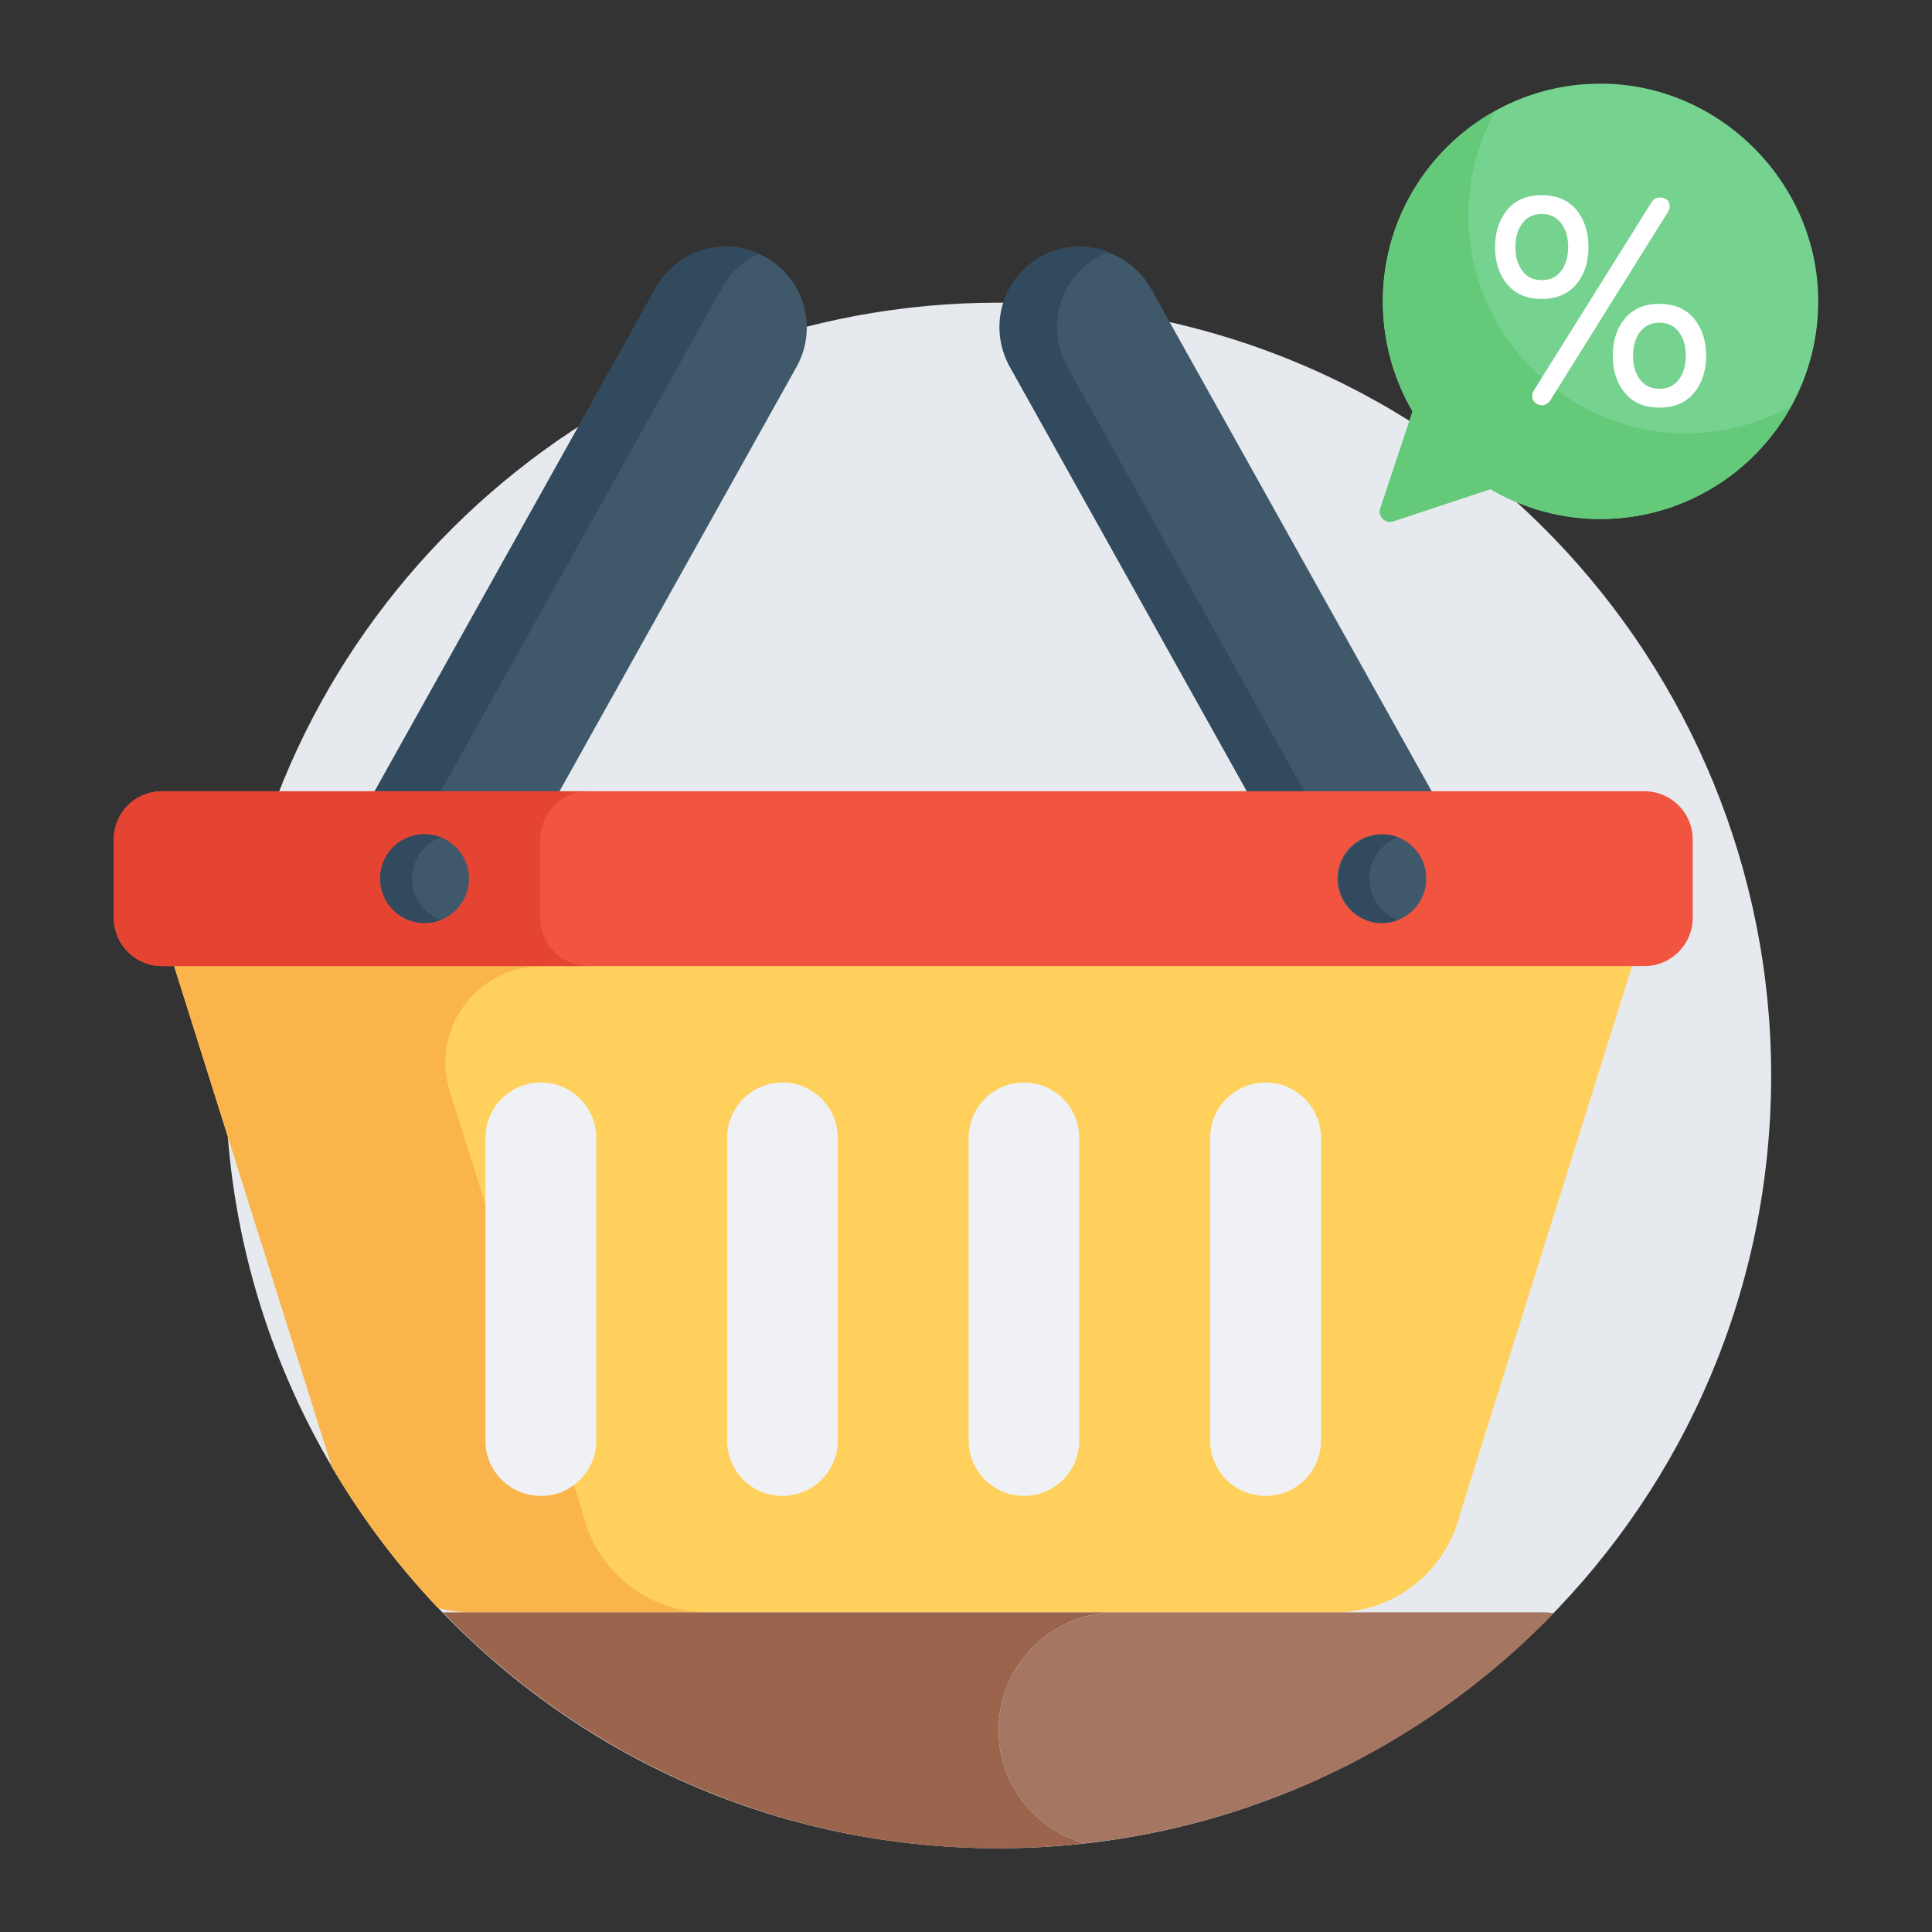
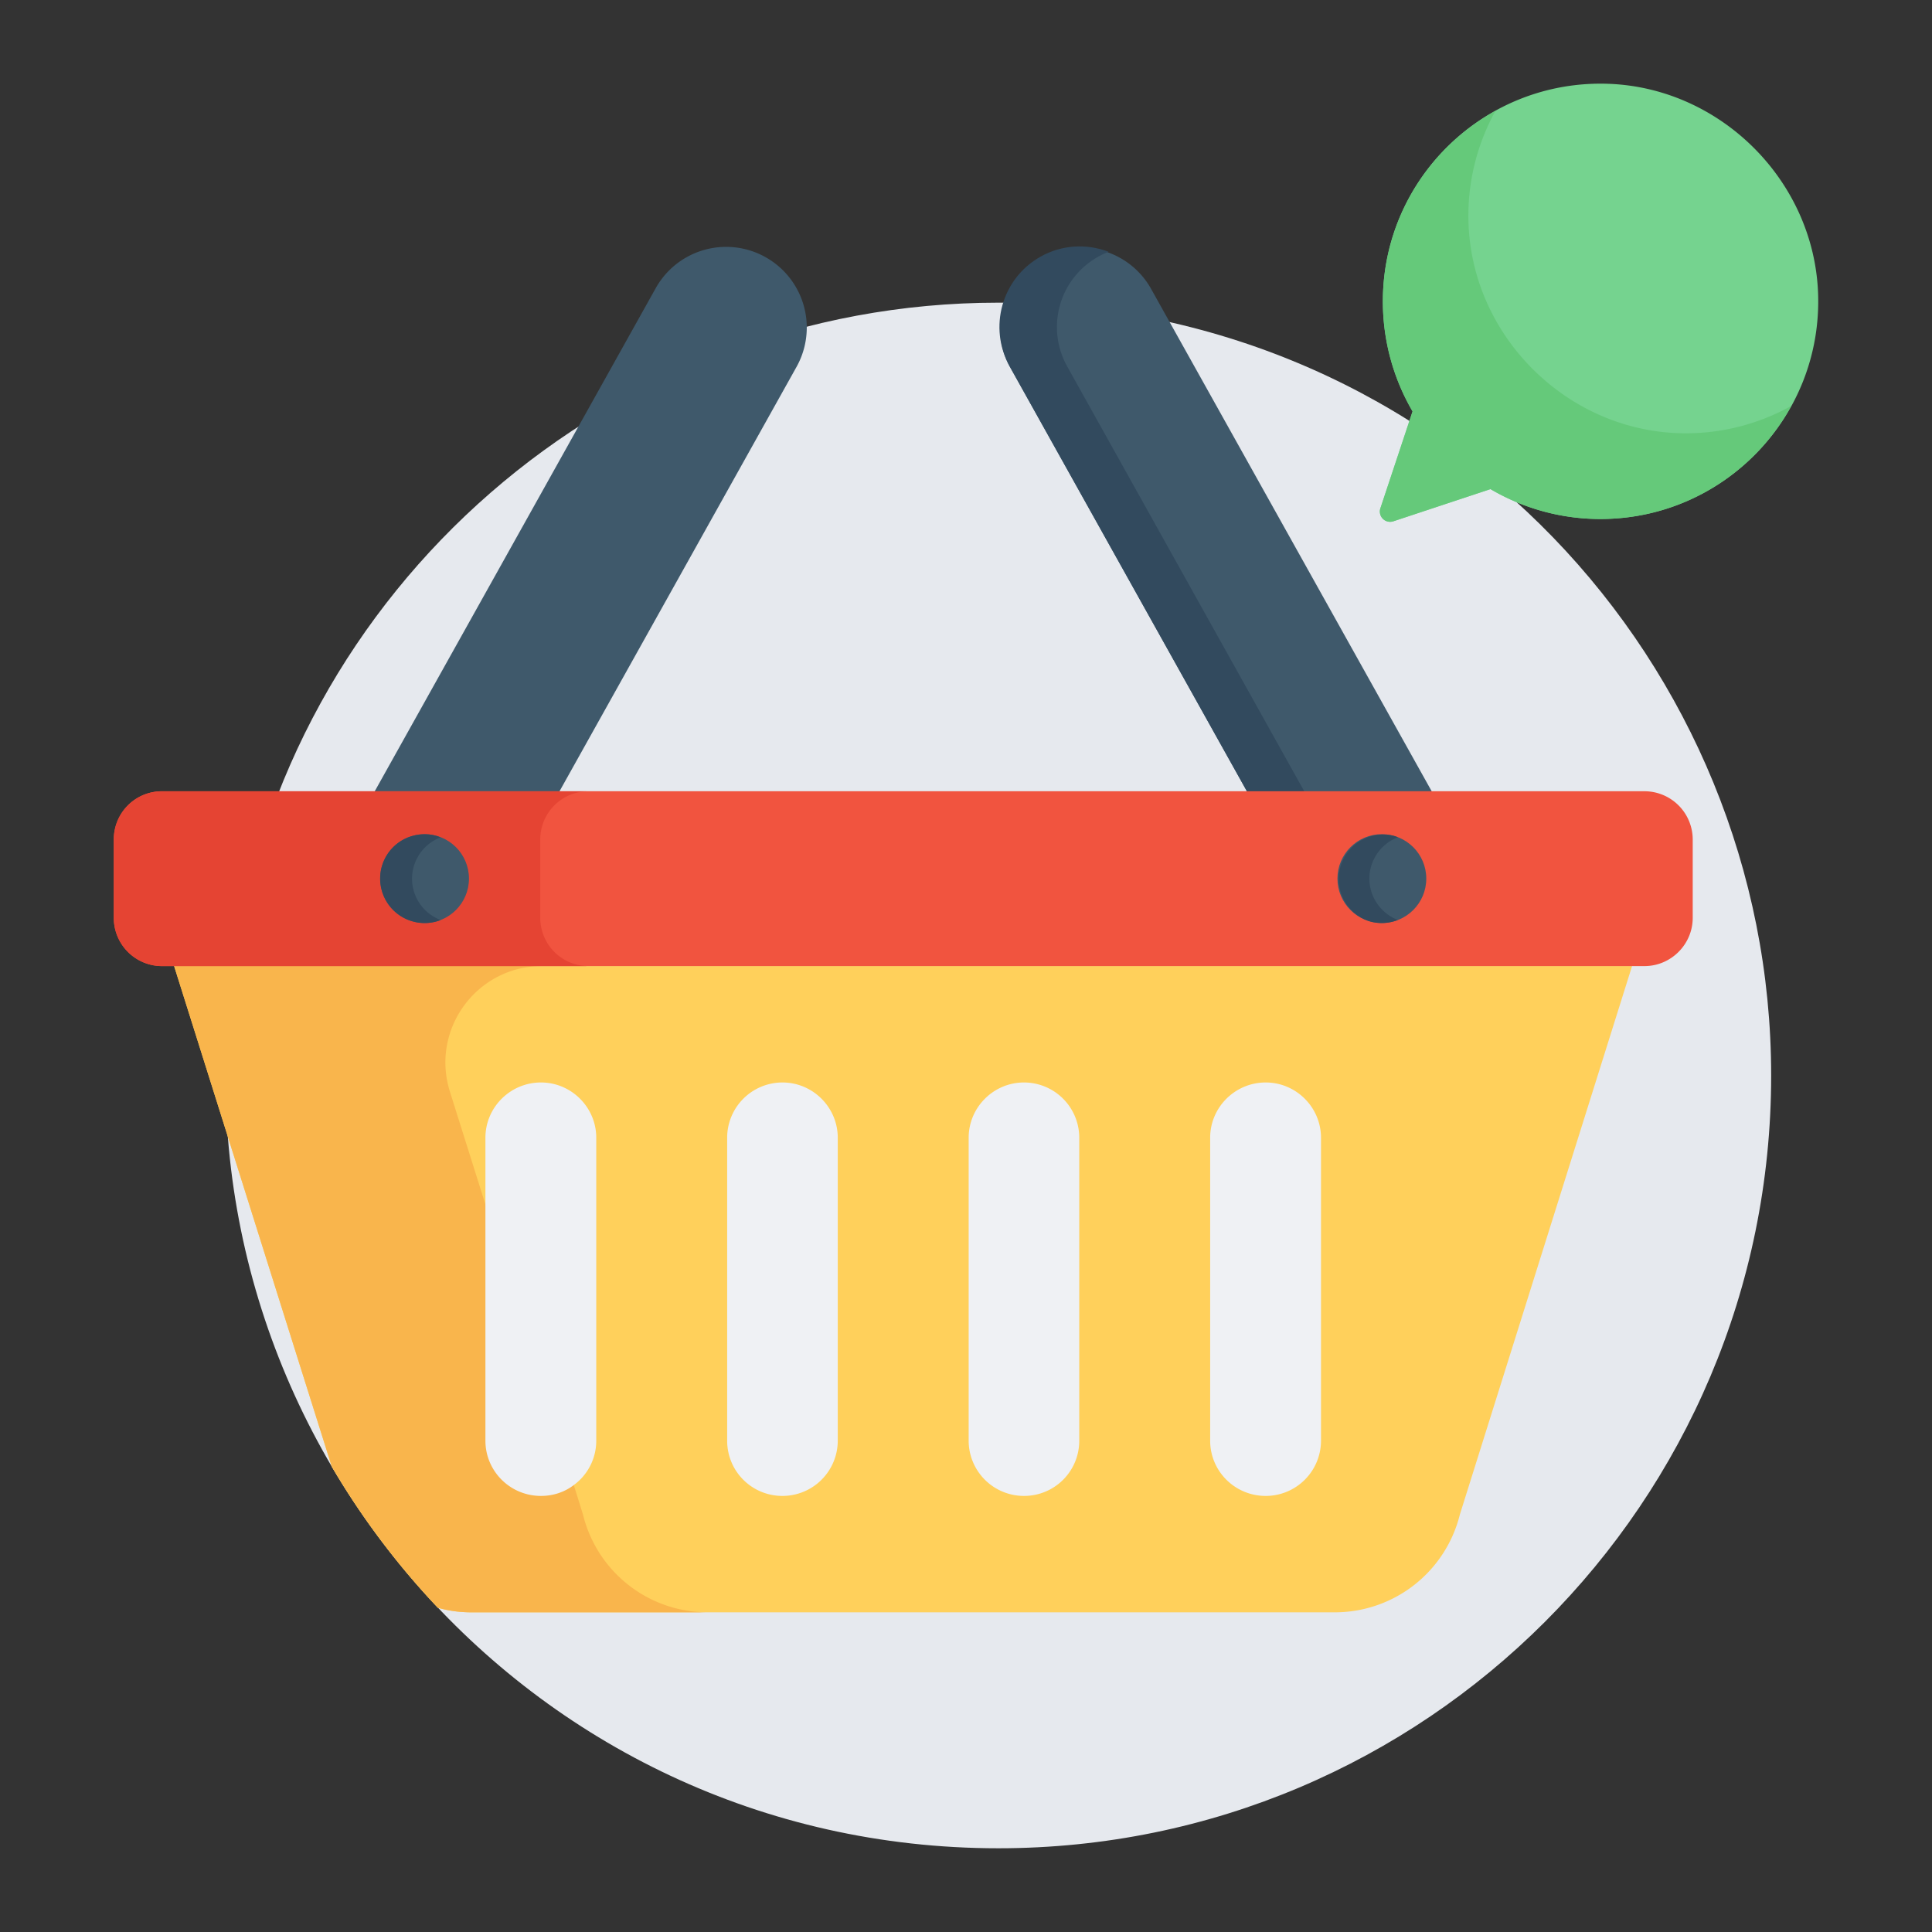
<svg xmlns="http://www.w3.org/2000/svg" viewBox="0 0 80 80" width="60" height="60">
  <rect x="0" y="0" width="80" height="80" fill="#333333" stroke="none" />
  <path fill="#E6E9EE" d="M73.34 44.533c0 17.68-14.33 32-32 32-19.535 0-34.41-17.287-31.68-36.53 2.172-15.635 15.673-27.47 31.68-27.47h.2c18.326.232 31.8 15.03 31.8 32z" />
  <path fill="#FFD05B" d="m67.58 40.003-7.13 22.71a5.335 5.335 0 0 1-5.18 4.05H19.53c-.48 0-.95-.06-1.4-.19a32.214 32.214 0 0 1-4.39-5.84l-4.3-13.65-2.23-7.08h60.37z" />
  <path fill="#F9B54C" d="M29.31 66.763h-9.78c-.48 0-.95-.06-1.4-.19a32.214 32.214 0 0 1-4.39-5.84l-4.3-13.65-2.23-7.08h15.23c-2.7 0-4.62 2.62-3.81 5.2l1.47 4.67 3.66 11.62.38 1.22a5.315 5.315 0 0 0 5.17 4.05z" />
  <path fill="#EFF1F4" d="M52.41 44.823c-1.27 0-2.3 1.03-2.3 2.29v12.54c0 1.27 1.03 2.29 2.3 2.29a2.29 2.29 0 0 0 2.29-2.29v-12.54c0-1.26-1.03-2.29-2.29-2.29zm-10.01 0c-1.26 0-2.29 1.03-2.29 2.29v12.54a2.29 2.29 0 0 0 2.29 2.29c1.27 0 2.29-1.02 2.29-2.29v-12.54a2.29 2.29 0 0 0-2.29-2.29zm-10 0a2.29 2.29 0 0 0-2.29 2.29v12.54c0 1.27 1.02 2.29 2.29 2.29a2.29 2.29 0 0 0 2.29-2.29v-12.54c0-1.26-1.03-2.29-2.29-2.29zm-10 0c-1.27 0-2.3 1.03-2.3 2.29v12.54c0 1.27 1.03 2.29 2.3 2.29.51 0 .98-.16 1.36-.45.56-.41.93-1.08.93-1.84v-12.54c0-1.26-1.03-2.29-2.29-2.29z" />
  <path fill="#3F596B" d="m14.845 33.968 12.317-22.054a3.34 3.34 0 0 1 5.832 3.257L20.677 37.225l-5.832-3.257z" />
-   <path fill="#324A5E" d="M31.451 10.505c-.64.27-1.19.75-1.55 1.41l-12.32 22.05 3.75 2.1-.65 1.16-5.84-3.26 12.32-22.05a3.323 3.323 0 0 1 4.29-1.41z" />
  <path fill="#3F596B" d="M59.955 33.968 47.638 11.914a3.34 3.34 0 0 0-5.831 3.257l12.316 22.054 5.832-3.257z" />
  <path fill="#324A5E" d="m55.931 36.215-1.81 1.01-12.31-22.05c-.9-1.61-.33-3.65 1.28-4.55.89-.5 1.92-.54 2.81-.2-.14.06-.28.12-.42.2-1.62.9-2.19 2.94-1.29 4.55l11.74 21.04z" />
  <path fill="#F1543F" d="M70.092 34.764v3.24c0 1.1-.9 2-2 2H6.712a2 2 0 0 1-2-2v-3.24c0-1.11.89-2 2-2h61.38a2 2 0 0 1 2 2z" />
  <path fill="#E54433" d="M24.371 40.005H6.711a2 2 0 0 1-2-2v-3.24c0-1.11.89-2 2-2h17.66c-1.11 0-2 .89-2 2v3.24a2 2 0 0 0 2 2z" />
  <g fill="#3F596B">
    <circle cx="57.22" cy="36.381" r="1.839" />
    <circle cx="17.58" cy="36.381" r="1.839" />
  </g>
  <path fill="#324A5E" d="M57.882 38.094c-.36.14-.76.17-1.16.06a1.84 1.84 0 0 1 1-3.54c.06.02.11.03.16.06-.52.19-.94.63-1.11 1.21-.26.91.23 1.87 1.11 2.21zm-39.64 0c-.05.03-.1.04-.16.06-.98.27-1.99-.29-2.27-1.27s.29-2 1.27-2.27c.4-.11.8-.09 1.16.06a1.829 1.829 0 0 0 0 3.42z" />
-   <path fill="#9B644C" d="M41.35 71.65a4.886 4.886 0 0 1 4.885-4.886H18.34c5.818 6.022 13.973 9.772 23.01 9.772a32.3 32.3 0 0 0 3.564-.204c-2.051-.58-3.563-2.445-3.563-4.682z" />
-   <path fill="#A57763" d="M64.33 66.798c-.11-.008-.216-.033-.329-.033H46.235a4.886 4.886 0 0 0-4.885 4.885c0 2.237 1.512 4.102 3.563 4.682a31.912 31.912 0 0 0 17.977-8.126c.493-.455.974-.925 1.44-1.408z" />
  <path fill="#75D38F" d="M75.282 12.127c.196 5.13-3.91 9.364-9.014 9.364a8.97 8.97 0 0 1-4.55-1.238l-4.02 1.332a.425.425 0 0 1-.539-.538l1.332-4.012a9.034 9.034 0 0 1-1.23-4.558c0-5.096 4.235-9.202 9.365-9.006 4.635.18 8.476 4.012 8.656 8.656z" />
  <path fill="#65C97A" d="M60.809 9.28a8.96 8.96 0 0 1 1.113-4.685c-2.774 1.536-4.66 4.485-4.66 7.882 0 1.664.452 3.226 1.23 4.558l-1.333 4.012a.425.425 0 0 0 .538.538l4.02-1.332a8.97 8.97 0 0 0 4.55 1.238c3.411 0 6.368-1.895 7.901-4.68a8.962 8.962 0 0 1-4.704 1.124c-4.635-.179-8.476-4.012-8.655-8.655z" />
-   <path fill="#FFF" d="M65.27 8.688c.336.405.504.918.504 1.542s-.168 1.138-.504 1.542-.813.606-1.428.606c-.617 0-1.092-.201-1.43-.606-.335-.404-.503-.918-.503-1.542s.168-1.137.504-1.542c.337-.404.812-.606 1.43-.606.614 0 1.091.202 1.427.606zm-.625 2.526c.193-.256.289-.583.289-.984s-.096-.727-.29-.984c-.19-.256-.458-.384-.802-.384-.345 0-.613.128-.804.384-.192.257-.288.584-.288.984s.096.728.288.984c.19.256.459.384.804.384.344 0 .612-.128.803-.384zm4.404-2.412-4.848 7.764a.487.487 0 0 1-.156.157.389.389 0 0 1-.48-.055.37.37 0 0 1-.12-.281c0-.073.02-.141.061-.205L68.39 8.37a.377.377 0 0 1 .336-.191c.121 0 .219.03.295.095s.113.153.113.264a.482.482 0 0 1-.084.264zm1.092 4.386c.336.405.504.918.504 1.542s-.168 1.138-.504 1.542c-.336.404-.813.606-1.428.606s-1.091-.202-1.427-.606c-.336-.404-.504-.918-.504-1.542s.168-1.137.504-1.542.812-.606 1.427-.606 1.092.202 1.428.606zm-.623 2.526c.191-.256.287-.583.287-.984s-.096-.727-.287-.984c-.193-.256-.46-.384-.805-.384s-.611.128-.804.384c-.192.257-.287.584-.287.984s.095.728.287.984c.193.256.46.384.804.384s.612-.127.805-.384z" />
</svg>